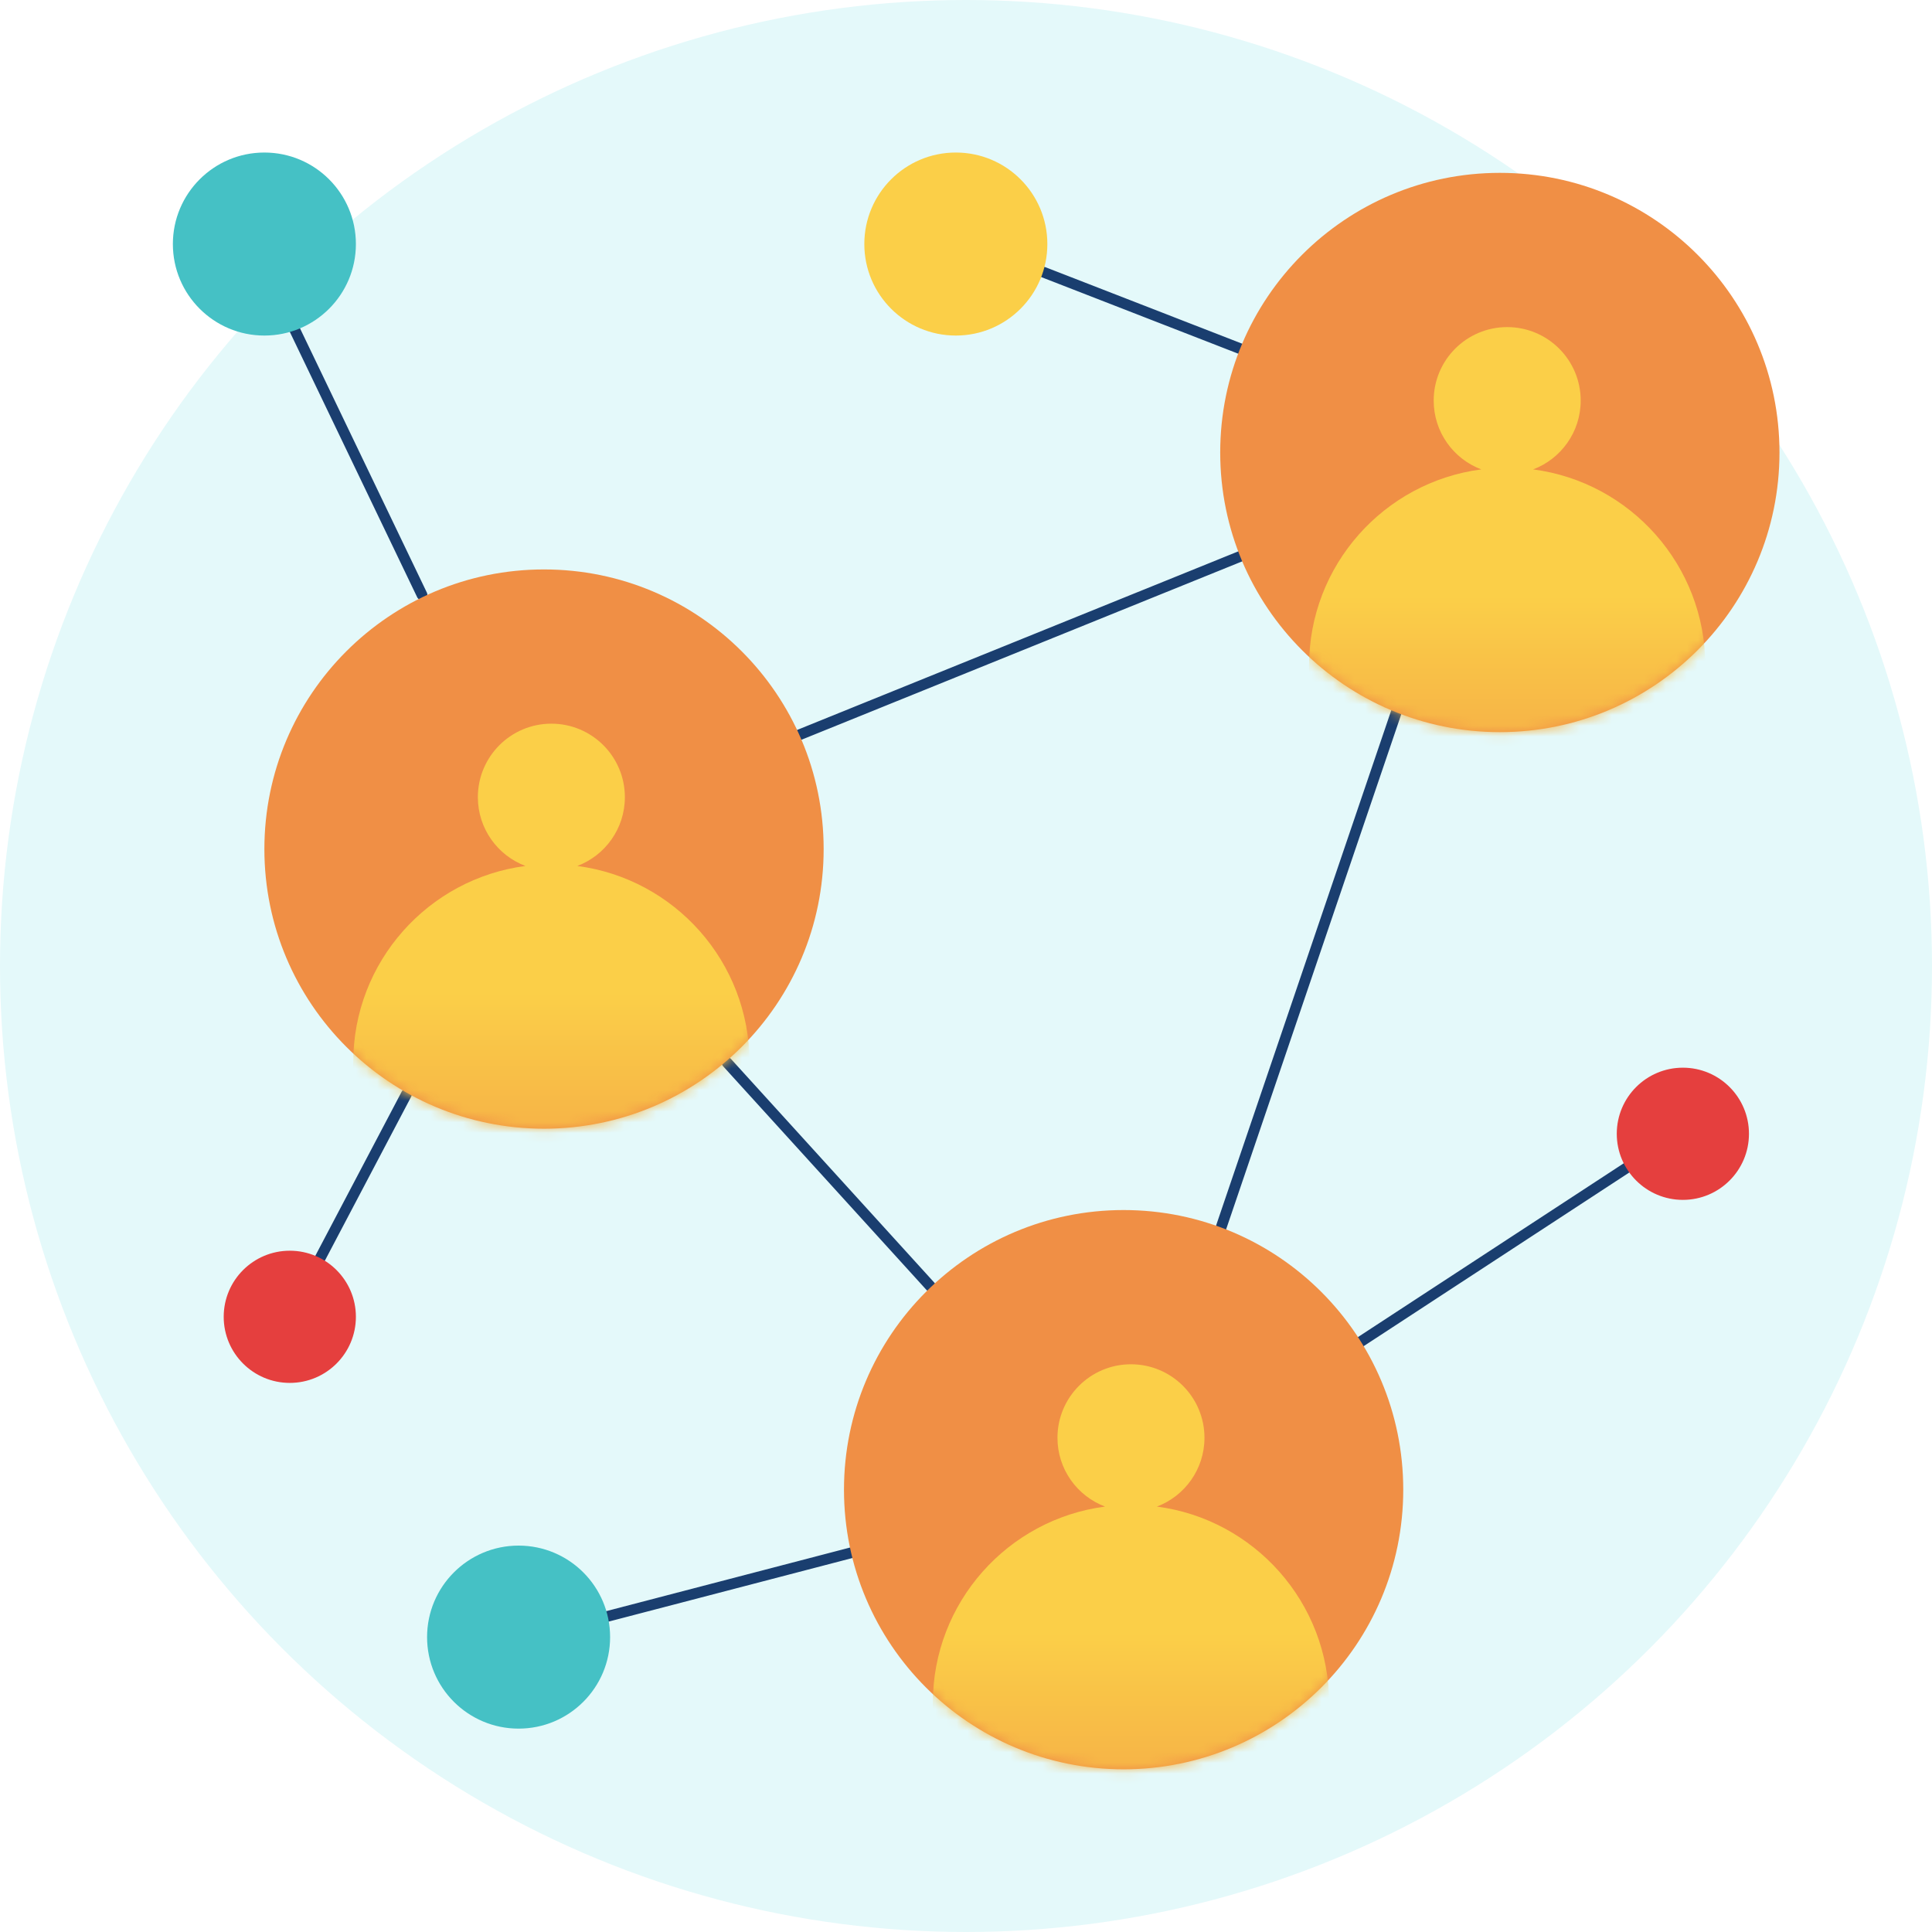
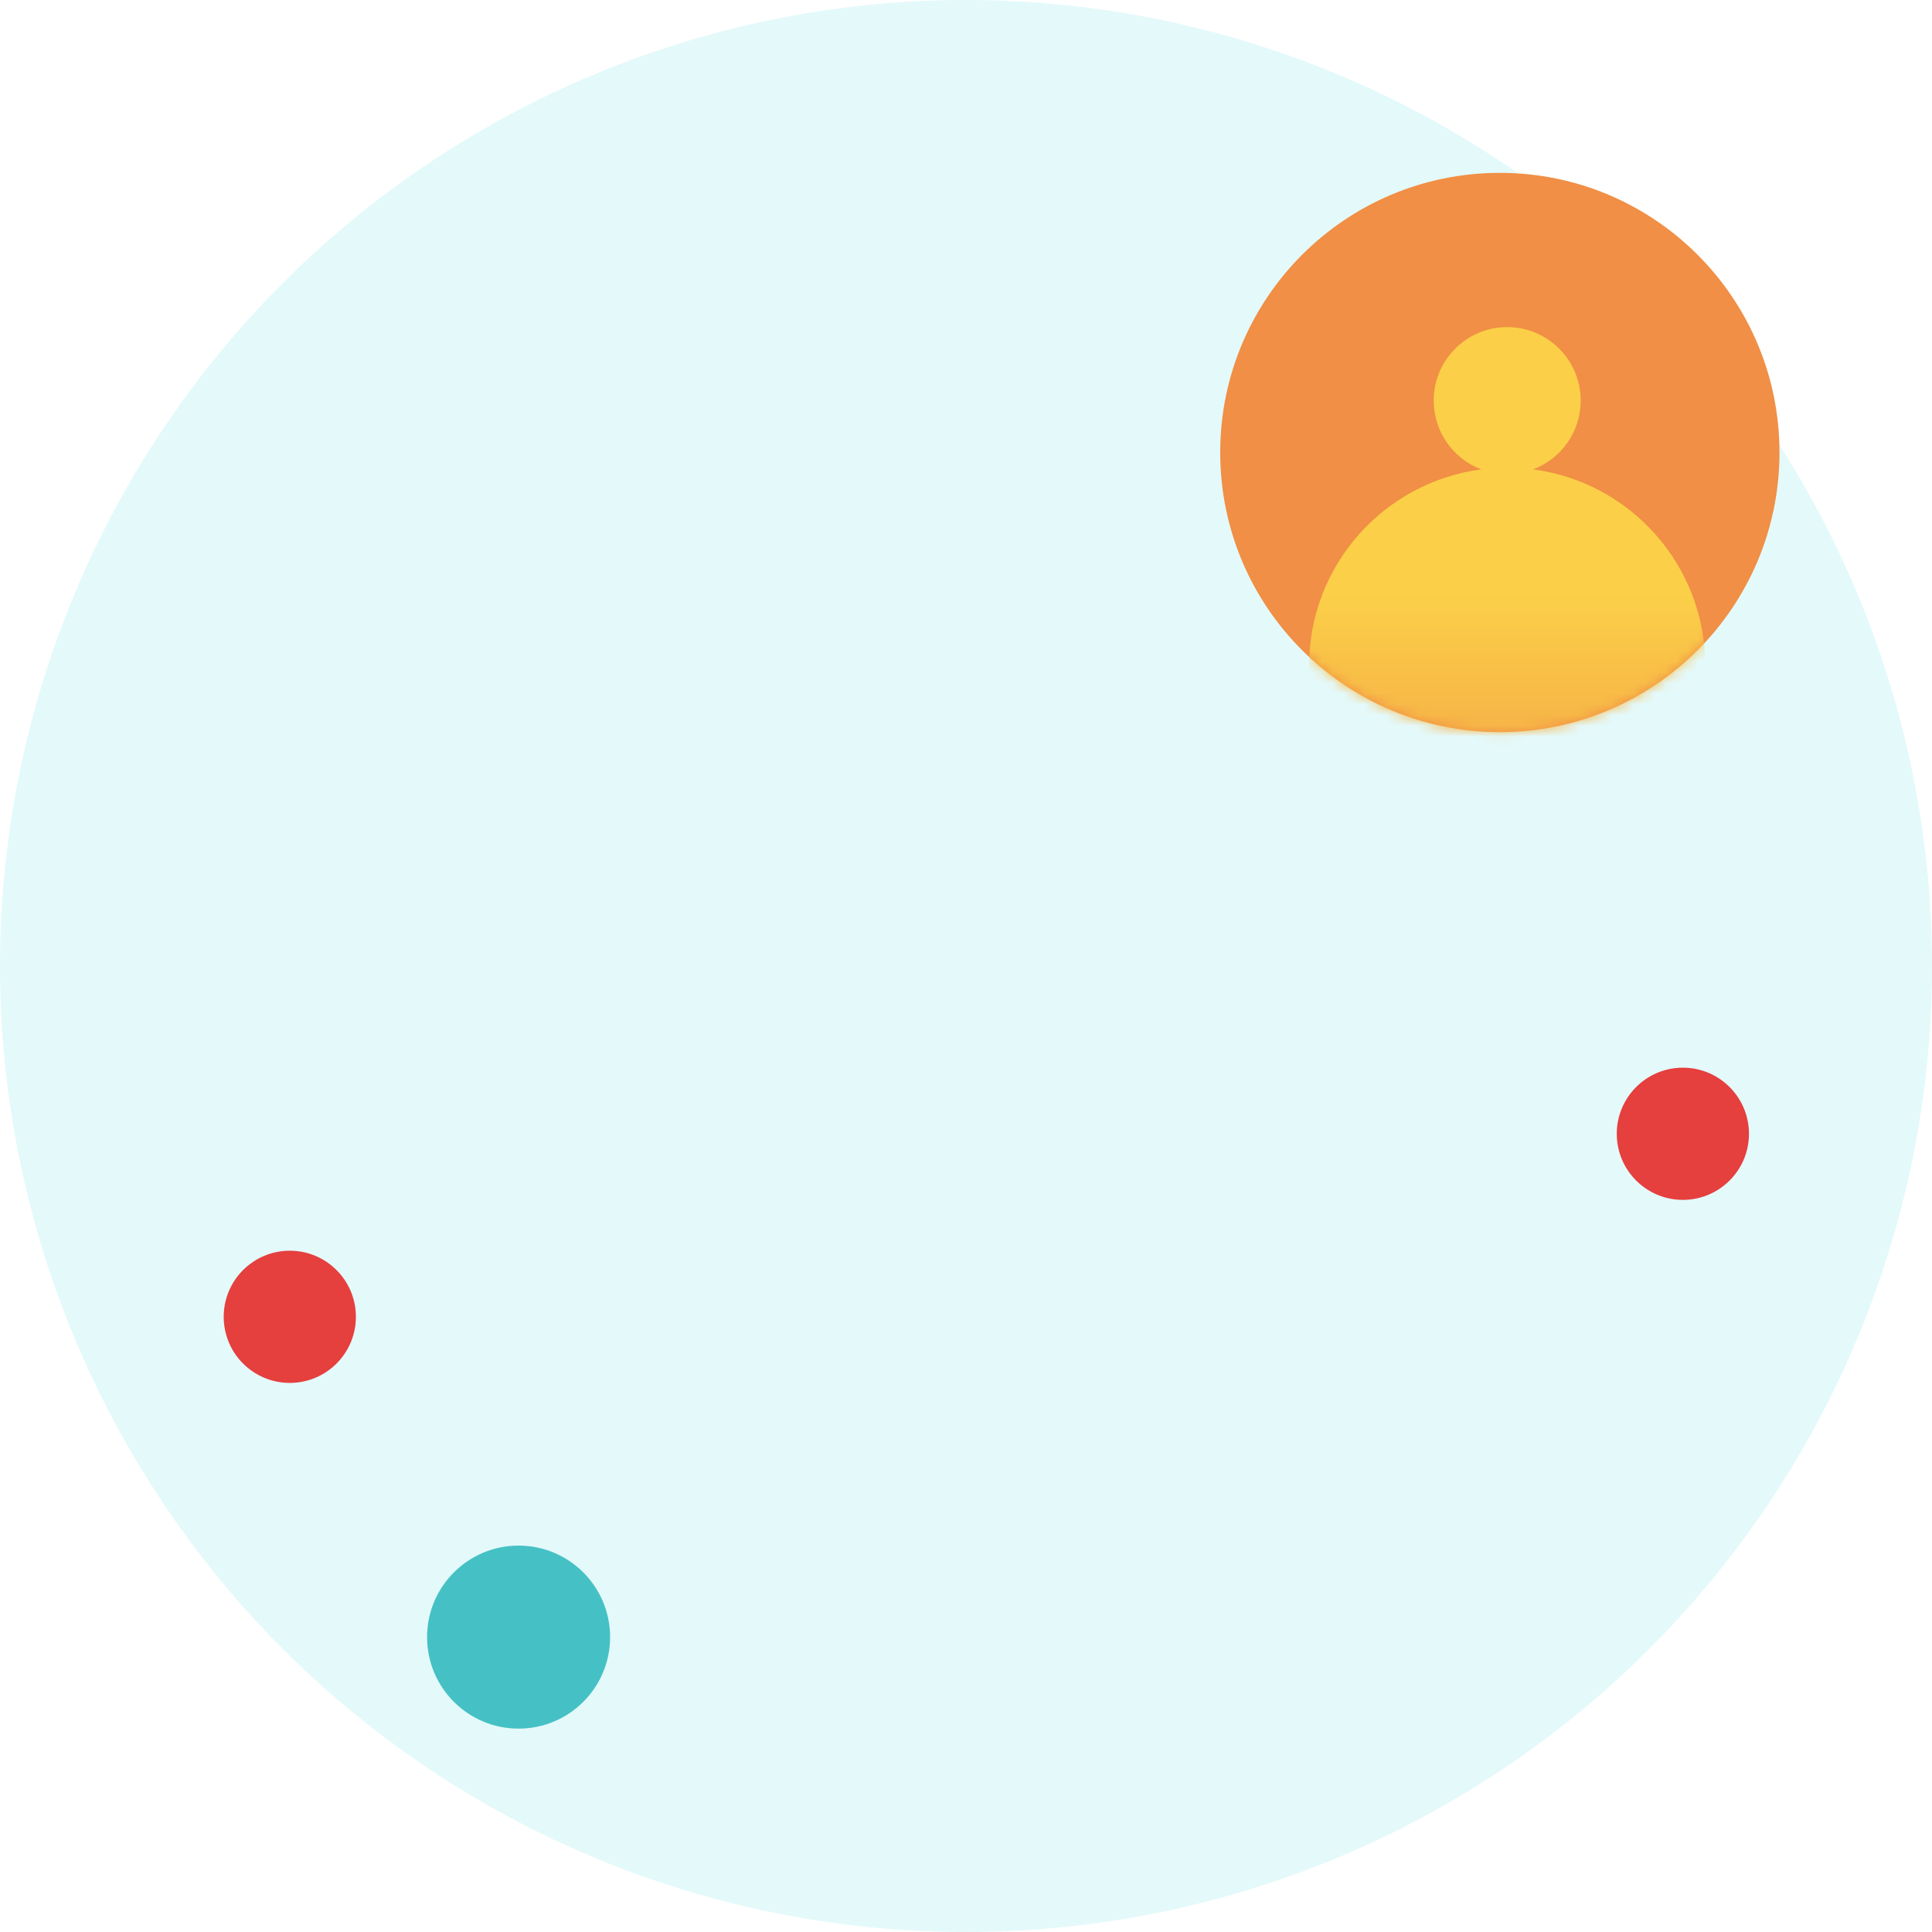
<svg xmlns="http://www.w3.org/2000/svg" xmlns:xlink="http://www.w3.org/1999/xlink" width="180" height="180" viewBox="0 0 180 180">
  <defs>
-     <circle id="674ykwtmka" cx="26.053" cy="26.053" r="26.053" />
-     <circle id="9wsu3lklwd" cx="26.053" cy="26.053" r="26.053" />
    <circle id="vwh9do5kbf" cx="26.053" cy="26.053" r="26.053" />
    <linearGradient id="y9isc0b5ob" x1="50%" x2="50%" y1="50%" y2="110.03%">
      <stop offset="0%" stop-color="#FBCF48" />
      <stop offset="100%" stop-color="#F08F45" />
    </linearGradient>
  </defs>
  <g fill="none" fill-rule="evenodd">
    <g>
-       <path fill="#FFF" d="M0 0H230V230H0z" transform="translate(-25, -25)" />
+       <path fill="#FFF" d="M0 0H230V230z" transform="translate(-25, -25)" />
      <g transform="translate(-25, -25) translate(25, 25)">
        <circle cx="90" cy="90" r="90" fill="#E4F9FA" />
-         <path stroke="#1A3E6F" stroke-linecap="round" d="M27.947 120.789L37.862 101.951M80.053 144.474L56.43 150.636M152.053 108.474L126.628 125.097M130.263 65.842L113.548 115.004M116.053 51.632L74.507 68.448M86.684 119.842L67.737 99M39.316 55.421L27.127 30.029M116.053 32.684L97.234 25.366" />
        <g transform="translate(78.632, 112.737)">
          <mask id="fx503yek3c" fill="#fff">
            <use xlink:href="#674ykwtmka" />
          </mask>
          <use fill="#F08F45" xlink:href="#674ykwtmka" />
          <path fill="url(#y9isc0b5ob)" d="M26.738 14.37c3.782 0 6.848 3.066 6.848 6.848 0 2.932-1.843 5.434-4.433 6.41 9.054 1.182 16.045 8.926 16.045 18.303 0 10.195-8.265 18.46-18.46 18.46s-18.46-8.265-18.46-18.46c0-9.377 6.991-17.12 16.045-18.304-2.59-.975-4.433-3.477-4.433-6.409 0-3.782 3.066-6.848 6.848-6.848z" mask="url(#fx503yek3c)" />
        </g>
        <g transform="translate(24.632, 53.053)">
          <mask id="pnmv7dd0te" fill="#fff">
            <use xlink:href="#9wsu3lklwd" />
          </mask>
          <use fill="#F08F45" xlink:href="#9wsu3lklwd" />
          <path fill="url(#y9isc0b5ob)" d="M26.738 14.37c3.782 0 6.848 3.066 6.848 6.848 0 2.932-1.843 5.434-4.433 6.41 9.054 1.182 16.045 8.926 16.045 18.303 0 10.195-8.265 18.46-18.46 18.46s-18.46-8.265-18.46-18.46c0-9.377 6.991-17.12 16.045-18.304-2.59-.975-4.433-3.477-4.433-6.409 0-3.782 3.066-6.848 6.848-6.848z" mask="url(#pnmv7dd0te)" />
        </g>
        <g transform="translate(113.684, 16.105)">
          <mask id="nqcg7vjvbg" fill="#fff">
            <use xlink:href="#vwh9do5kbf" />
          </mask>
          <use fill="#F08F45" xlink:href="#vwh9do5kbf" />
          <path fill="url(#y9isc0b5ob)" d="M26.738 14.37c3.782 0 6.848 3.066 6.848 6.848 0 2.932-1.843 5.434-4.433 6.41 9.054 1.182 16.045 8.926 16.045 18.303 0 10.195-8.265 18.46-18.46 18.46s-18.46-8.265-18.46-18.46c0-9.377 6.991-17.12 16.045-18.304-2.59-.975-4.433-3.477-4.433-6.409 0-3.782 3.066-6.848 6.848-6.848z" mask="url(#nqcg7vjvbg)" />
        </g>
-         <circle cx="89.053" cy="22.737" r="8.526" fill="#FBCF48" />
        <circle cx="156.789" cy="105.632" r="6.158" fill="#E53F3E" />
        <circle cx="27" cy="122.684" r="6.158" fill="#E53F3E" />
        <circle cx="48.316" cy="152.526" r="8.526" fill="#45C1C5" />
-         <circle cx="24.632" cy="22.737" r="8.526" fill="#45C1C5" />
      </g>
    </g>
  </g>
</svg>